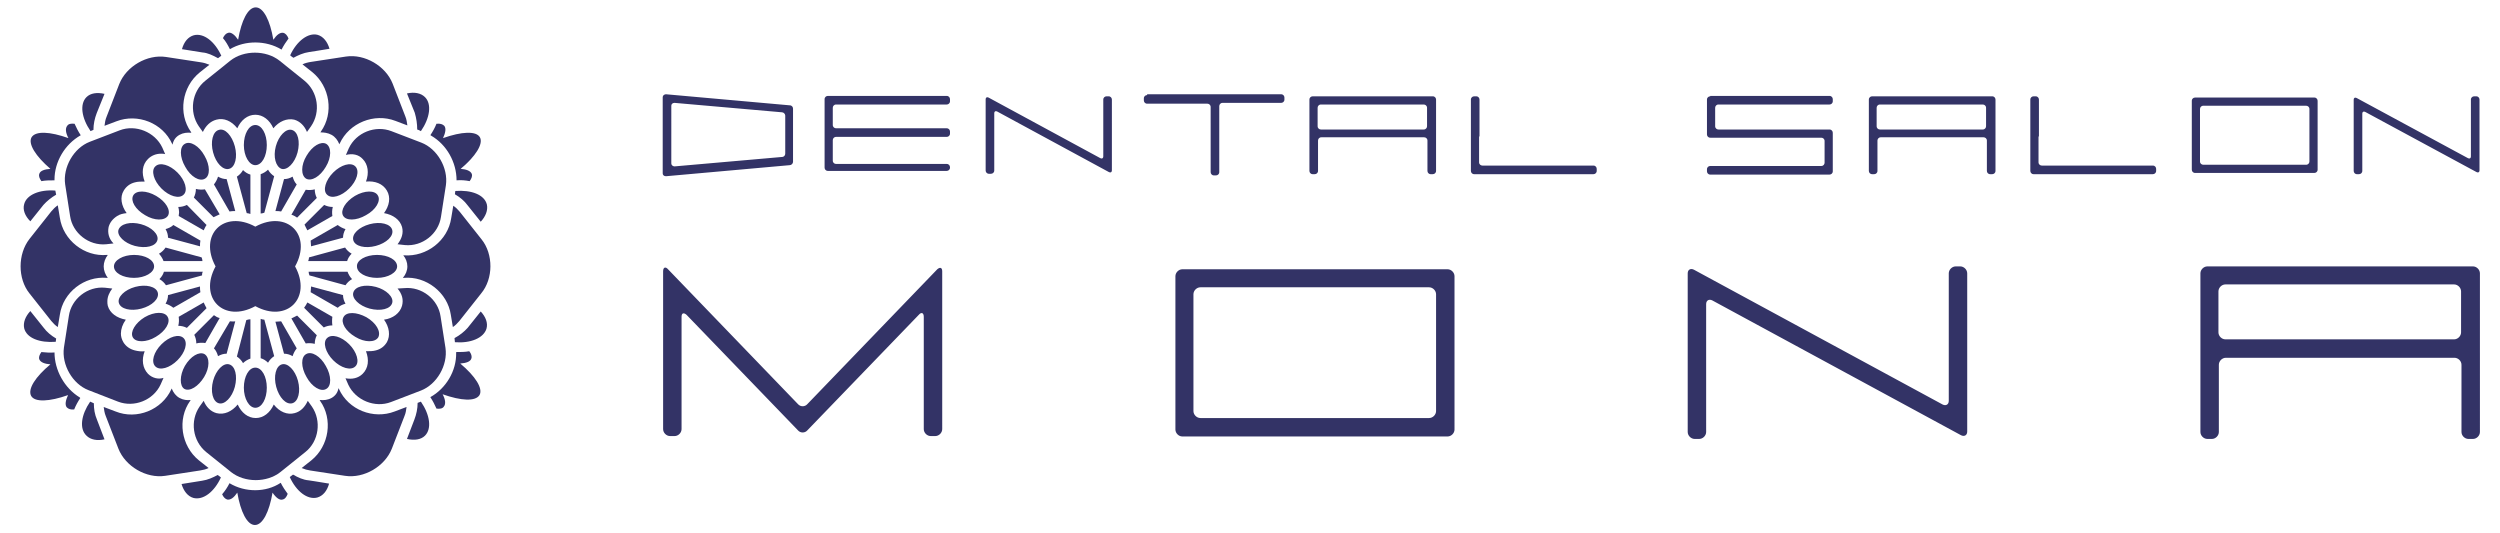
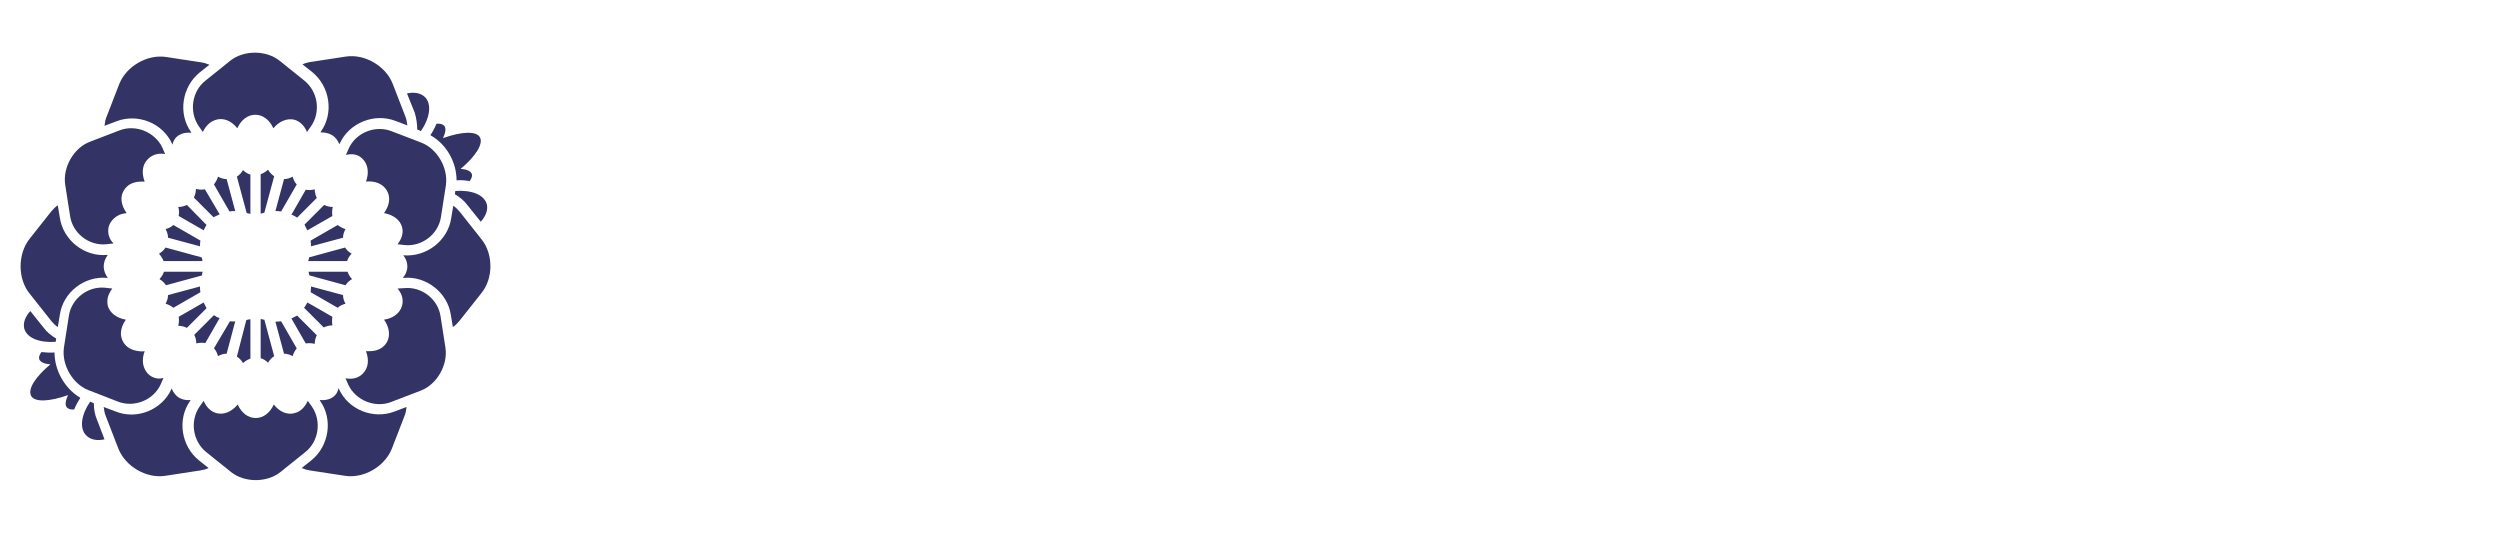
<svg xmlns="http://www.w3.org/2000/svg" version="1.1" id="レイヤー_1" x="0" y="0" viewBox="0 0 610 130" xml:space="preserve">
  <style>.st0{fill:#336}</style>
-   <path class="st0" d="M161.7 42.3c0 .4.3.7.8.7l30.2-2.7c.4 0 .8-.4.8-.8v-13c0-.4-.3-.8-.8-.8L162.5 23c-.4 0-.8.3-.8.7v18.6zm2.1-16.5c0-.4.3-.7.8-.7l26.2 2.3c.4 0 .8.4.8.8v9.3c0 .4-.3.8-.8.8l-26.2 2.3c-.4 0-.8-.3-.8-.7V25.8zm68 15c0-.4-.3-.8-.8-.8h-27c-.4 0-.8-.3-.8-.8v-5c0-.4.3-.8.8-.8h27c.4 0 .8-.3.8-.8v-.5c0-.4-.3-.8-.8-.8h-27c-.4 0-.8-.3-.8-.8v-4.2c0-.4.3-.8.8-.8h27c.4 0 .8-.3.8-.8v-.5c0-.4-.3-.8-.8-.8h-29c-.4 0-.8.3-.8.8v16.7c0 .4.3.8.8.8h29c.4 0 .8-.3.8-.8v-.1zm37.4-2.6c0 .4-.3.6-.7.4l-27.3-14.8c-.4-.2-.7 0-.7.4v17.4c0 .4.3.8.8.8h.5c.4 0 .8-.3.8-.8v-14c0-.4.3-.6.7-.4L270.6 42c.4.2.7 0 .7-.4V24.3c0-.4-.3-.8-.8-.8h-.5c-.4 0-.8.3-.8.8v13.9zm10.7-15c-.4 0-.8.3-.8.8v.5c0 .4.3.8.8.8h14.7c.4 0 .8.3.8.8V42c0 .4.3.8.8.8h.5c.4 0 .8-.3.8-.8V25.9c0-.4.3-.8.8-.8h14.3c.4 0 .8-.3.8-.8v-.5c0-.4-.3-.8-.8-.8h-32.7zm40.4.3c-.4 0-.8.3-.8.8v17.4c0 .4.3.8.8.8h.5c.4 0 .8-.3.8-.8v-7.4c0-.4.3-.8.8-.8h25.1c.4 0 .8.3.8.8v7.4c0 .4.3.8.8.8h.5c.4 0 .8-.3.8-.8V24.3c0-.4-.3-.8-.8-.8h-29.3zm27.9 7.3c0 .4-.3.8-.8.8h-25.1c-.4 0-.8-.3-.8-.8v-4.5c0-.4.3-.8.8-.8h25.1c.4 0 .8.3.8.8v4.5zm12.8 2.5v-9c0-.4-.3-.8-.8-.8h-.5c-.4 0-.8.3-.8.8v17.4c0 .4.3.8.8.8h29.1c.4 0 .8-.3.8-.8v-.5c0-.4-.3-.8-.8-.8h-27.1c-.4 0-.8-.3-.8-.8v-6.3zm56.3-9.8c-.4 0-.8.3-.8.8v8.5c0 .4.3.8.8.8h27.1c.4 0 .8.3.8.8v5.3c0 .4-.3.8-.8.8h-27.1c-.4 0-.8.3-.8.8v.5c0 .4.3.8.8.8h29.1c.4 0 .8-.3.8-.8v-9.4c0-.4-.3-.8-.8-.8h-27.1c-.4 0-.8-.3-.8-.8v-4.5c0-.4.3-.8.8-.8h27.1c.4 0 .8-.3.8-.8v-.5c0-.4-.3-.8-.8-.8h-29.1zm39.5 0c-.4 0-.8.3-.8.8v17.4c0 .4.3.8.8.8h.5c.4 0 .8-.3.8-.8v-7.4c0-.4.3-.8.8-.8H484c.4 0 .8.3.8.8v7.4c0 .4.3.8.8.8h.5c.4 0 .8-.3.8-.8V24.3c0-.4-.3-.8-.8-.8h-29.3zm27.8 7.3c0 .4-.3.8-.8.8h-25.1c-.4 0-.8-.3-.8-.8v-4.5c0-.4.3-.8.8-.8h25.1c.4 0 .8.3.8.8v4.5zm12.9 2.5v-9c0-.4-.3-.8-.8-.8h-.5c-.4 0-.8.3-.8.8v17.4c0 .4.3.8.8.8h29.1c.4 0 .8-.3.8-.8v-.5c0-.4-.3-.8-.8-.8h-27.1c-.4 0-.8-.3-.8-.8v-6.3zm68-8.7c0-.4-.3-.8-.8-.8h-29.1c-.4 0-.8.3-.8.8v16.8c0 .4.3.8.8.8h29.1c.4 0 .8-.3.8-.8V24.6zm-2 14.8c0 .4-.3.8-.8.8h-25.1c-.4 0-.8-.3-.8-.8V26.6c0-.4.3-.8.8-.8h25.1c.4 0 .8.3.8.8v12.8zm39.4-1.2c0 .4-.3.6-.7.4L575 23.9c-.4-.2-.7 0-.7.4v17.4c0 .4.3.8.8.8h.5c.4 0 .8-.3.8-.8v-14c0-.4.3-.6.7-.4L604.3 42c.4.2.7 0 .7-.4V24.3c0-.4-.3-.8-.8-.8h-.5c-.4 0-.8.3-.8.8v13.9zM197 98.6c-.6.7-1.7.7-2.3 0L163 65.7c-.6-.7-1.2-.5-1.2.5v38.5c0 .9.8 1.7 1.7 1.7h1.1c.9 0 1.7-.8 1.7-1.7V77.3c0-.9.5-1.1 1.2-.5l27.2 28.2c.6.7 1.7.7 2.3 0l27.2-28.2c.6-.7 1.2-.5 1.2.5v27.4c0 .9.8 1.7 1.7 1.7h1.1c.9 0 1.7-.8 1.7-1.7V66.2c0-.9-.5-1.1-1.2-.5L197 98.6zm157.9-31.2c0-.9-.8-1.7-1.7-1.7h-64.7c-.9 0-1.7.8-1.7 1.7v37.4c0 .9.8 1.7 1.7 1.7h64.7c.9 0 1.7-.8 1.7-1.7V67.4zm-4.5 32.9c0 .9-.8 1.7-1.7 1.7h-55.8c-.9 0-1.7-.8-1.7-1.7V71.8c0-.9.8-1.7 1.7-1.7h55.8c.9 0 1.7.8 1.7 1.7v28.5zm125.1-2.5c0 .9-.7 1.3-1.5.9l-60.7-32.9c-.8-.4-1.5 0-1.5.9v38.7c0 .9.8 1.7 1.7 1.7h1.1c.9 0 1.7-.8 1.7-1.7V74.2c0-.9.7-1.3 1.5-.9l60.7 32.9c.8.4 1.5 0 1.5-.9V66.7c0-.9-.8-1.7-1.7-1.7h-1.1c-.9 0-1.7.8-1.7 1.7v31.1zM538.6 65c-.9 0-1.7.8-1.7 1.7v38.7c0 .9.8 1.7 1.7 1.7h1.1c.9 0 1.7-.8 1.7-1.7V89c0-.9.8-1.7 1.7-1.7h55.8c.9 0 1.7.8 1.7 1.7v16.4c0 .9.8 1.7 1.7 1.7h1.1c.9 0 1.7-.8 1.7-1.7V66.7c0-.9-.8-1.7-1.7-1.7h-64.8zm61.9 16.1c0 .9-.8 1.7-1.7 1.7H543c-.9 0-1.7-.8-1.7-1.7v-10c0-.9.8-1.7 1.7-1.7h55.8c.9 0 1.7.8 1.7 1.7v10zM65.1 35.4c0 2.7-1.2 4.9-2.8 4.9-1.5 0-2.8-2.2-2.8-4.9s1.2-4.9 2.8-4.9c1.6 0 2.8 2.2 2.8 4.9zm0 59.2c0 2.7-1.2 4.9-2.8 4.9-1.5 0-2.8-2.2-2.8-4.9s1.2-4.9 2.8-4.9c1.6 0 2.8 2.2 2.8 4.9zm-7.8-58.9c.7 2.6.1 5.1-1.4 5.5-1.5.4-3.2-1.4-3.9-4-.7-2.6-.1-5.1 1.4-5.5 1.5-.5 3.2 1.4 3.9 4zm15.4 57.2c.7 2.6.1 5.1-1.4 5.5-1.5.4-3.2-1.4-3.9-4-.7-2.6-.1-5.1 1.4-5.5 1.4-.4 3.2 1.4 3.9 4zM49.9 38c1.4 2.4 1.4 4.9.1 5.6-1.3.8-3.5-.5-4.8-2.9-1.4-2.4-1.4-4.9-.1-5.6 1.3-.8 3.5.5 4.8 2.9zm29.6 51.3c1.4 2.4 1.4 4.9.1 5.6-1.3.8-3.5-.5-4.8-2.9-1.4-2.4-1.4-4.9-.1-5.6 1.3-.8 3.5.5 4.8 2.9zM43.3 42.1c1.9 1.9 2.6 4.4 1.5 5.4-1.1 1.1-3.5.4-5.4-1.5-1.9-1.9-2.6-4.4-1.5-5.4 1.1-1.1 3.5-.4 5.4 1.5zM85.2 84c1.9 1.9 2.6 4.4 1.5 5.4-1.1 1.1-3.5.4-5.4-1.5-1.9-1.9-2.6-4.4-1.5-5.4 1.1-1.1 3.5-.4 5.4 1.5zM38.1 47.8c2.4 1.4 3.6 3.5 2.9 4.8-.8 1.3-3.3 1.3-5.6-.1-2.4-1.4-3.6-3.5-2.9-4.8.7-1.3 3.2-1.3 5.6.1zm51.3 29.6c2.4 1.4 3.6 3.5 2.9 4.9-.8 1.3-3.3 1.3-5.6-.1-2.4-1.4-3.6-3.5-2.9-4.8.7-1.4 3.2-1.3 5.6 0zm-55-22.7c2.6.7 4.4 2.5 4 3.9-.4 1.5-2.8 2.1-5.5 1.4-2.6-.7-4.4-2.5-4-3.9.5-1.5 2.9-2.1 5.5-1.4zM91.7 70c2.6.7 4.4 2.5 4 3.9-.4 1.5-2.8 2.1-5.5 1.4-2.6-.7-4.4-2.5-4-3.9.4-1.5 2.8-2.1 5.5-1.4zm-59-7.8c2.7 0 4.9 1.2 4.9 2.8 0 1.5-2.2 2.8-4.9 2.8s-4.9-1.2-4.9-2.8c0-1.5 2.2-2.8 4.9-2.8zm59.3 0c2.7 0 4.9 1.2 4.9 2.8 0 1.5-2.2 2.8-4.9 2.8s-4.9-1.2-4.9-2.8c-.1-1.5 2.1-2.8 4.9-2.8zM33 70c2.6-.7 5.1-.1 5.5 1.4.4 1.5-1.4 3.2-4 3.9-2.6.7-5.1.1-5.5-1.4-.4-1.4 1.4-3.2 4-3.9zm57.2-15.3c2.6-.7 5.1-.1 5.5 1.4.4 1.5-1.4 3.2-4 3.9-2.6.7-5.1.1-5.5-1.4-.4-1.5 1.4-3.2 4-3.9zM35.3 77.4c2.4-1.4 4.9-1.4 5.6-.1.8 1.3-.5 3.5-2.9 4.9-2.3 1.4-4.9 1.4-5.6.1-.7-1.3.6-3.5 2.9-4.9zm51.3-29.6c2.4-1.4 4.9-1.4 5.6-.1.8 1.3-.5 3.5-2.9 4.8-2.4 1.4-4.9 1.4-5.6.1-.7-1.3.6-3.4 2.9-4.8zM39.4 84c1.9-1.9 4.3-2.6 5.4-1.5 1.1 1.1.4 3.5-1.5 5.4-1.9 1.9-4.3 2.6-5.4 1.5-1.1-1.1-.4-3.5 1.5-5.4zm41.9-41.9c1.9-1.9 4.3-2.6 5.4-1.5 1.1 1.1.4 3.5-1.5 5.4-1.9 1.9-4.3 2.6-5.4 1.5-1.1-1-.4-3.5 1.5-5.4zM45.1 89.3c1.4-2.4 3.5-3.6 4.8-2.9 1.3.8 1.3 3.3-.1 5.6-1.4 2.3-3.5 3.6-4.8 2.9-1.2-.7-1.2-3.3.1-5.6zM74.8 38c1.4-2.4 3.5-3.6 4.8-2.9 1.3.8 1.3 3.3-.1 5.6-1.4 2.4-3.5 3.6-4.8 2.9-1.3-.8-1.3-3.3.1-5.6zM52 92.9c.7-2.6 2.5-4.4 3.9-4 1.5.4 2.1 2.8 1.4 5.5-.7 2.6-2.5 4.4-3.9 4-1.5-.4-2.1-2.9-1.4-5.5zm15.3-57.2c.7-2.6 2.5-4.4 3.9-4 1.5.4 2.1 2.8 1.4 5.5-.7 2.6-2.5 4.4-3.9 4-1.4-.5-2.1-2.9-1.4-5.5zM72 65c4.2 7.7-2 13.9-9.7 9.7-7.7 4.2-13.9-2-9.7-9.7-4.2-7.7 2-13.9 9.7-9.7 7.7-4.2 14 2 9.7 9.7zM53.2 14.2c.3-.2.5-.4.8-.6-1.6-3.5-4.3-5.6-6.7-5-1.4.4-2.4 1.6-2.9 3.4l5 .8c1.3.1 2.5.7 3.8 1.4zm18.3 101.6c-.3.2-.5.4-.8.6 1.6 3.5 4.3 5.6 6.7 5 1.4-.4 2.4-1.6 2.9-3.4-2.3-.4-5-.8-5-.8-1.3-.1-2.6-.7-3.8-1.4zm-22.2 1.5l-5 .8c.5 1.7 1.5 3 2.9 3.4 2.4.6 5.1-1.5 6.7-5-.2-.2-.5-.4-.8-.6-1.1.6-2.4 1.2-3.8 1.4zM75.4 12.7s2.7-.4 5-.8c-.5-1.7-1.5-3-2.9-3.4-2.3-.6-5.1 1.5-6.7 5 .2.2.5.4.8.6 1.1-.6 2.4-1.2 3.8-1.4zm-6.7-.6c.5-1 1.1-1.9 1.7-2.7-.3-.8-.8-1.3-1.3-1.4-.8-.1-1.6.5-2.4 1.7-.8-4.7-2.4-7.9-4.3-7.9S58.9 5 58.1 9.7c-.8-1.2-1.7-1.9-2.4-1.7-.5.1-1 .6-1.3 1.3.7.8 1.2 1.7 1.7 2.7 3.7-2.2 8.8-2.2 12.6.1zM56 117.9c-.5 1-1.1 1.9-1.8 2.7.3.7.8 1.2 1.3 1.3.8.1 1.6-.5 2.4-1.7.8 4.7 2.4 7.9 4.3 7.9s3.5-3.2 4.3-7.9c.8 1.2 1.7 1.9 2.4 1.7.6-.1 1-.6 1.3-1.4-.6-.8-1.2-1.7-1.7-2.7-3.6 2.4-8.7 2.4-12.5.1zM22.8 31.7c0-1.4.3-2.8.8-4.1l1.9-4.7c-1.8-.4-3.4-.2-4.4.8-1.7 1.7-1.2 5.1 1 8.3.2-.1.4-.2.7-.3zm79.1 66.6c0 1.4-.3 2.8-.8 4.1l-1.8 4.7c1.8.4 3.4.2 4.4-.8 1.7-1.7 1.2-5.1-1-8.3-.3.1-.6.2-.8.3zM13.7 47.5c-.1-.3-.1-.7-.2-1-3.8-.3-7 1-7.6 3.3-.4 1.4.2 2.9 1.5 4.2l3.2-4c.8-.9 1.9-1.8 3.1-2.5zm97.2 35c0 .3.1.7.1 1 3.8.3 7-1 7.7-3.3.4-1.4-.2-2.9-1.4-4.2-1.5 1.9-3.2 4-3.2 4-.8.9-1.9 1.8-3.2 2.5zM105 96.9c.6.9 1.1 1.9 1.5 2.8.8.1 1.5 0 1.8-.5.5-.6.4-1.7-.3-3 4.5 1.6 8 1.8 9 .2.9-1.6-1-4.6-4.7-7.7 1.5-.1 2.5-.5 2.7-1.2.2-.5 0-1.2-.5-1.8-1 .2-2.1.2-3.2.2v.2c.1 4.4-2.5 8.7-6.3 10.8zM19.7 33c-.6-.9-1.1-1.9-1.5-2.8-.8-.1-1.5 0-1.8.5-.5.6-.4 1.7.3 3-4.5-1.6-8-1.8-9-.2-.9 1.6 1 4.6 4.6 7.7-1.5.1-2.5.5-2.7 1.2-.2.5 0 1.1.5 1.8 1-.2 2.1-.2 3.2-.2v-.2c0-4.3 2.5-8.6 6.4-10.8z" />
  <path class="st0" d="M36.1 91.2c-1.3-1.4-1.6-3.4-.8-5.5-.8.1-1.6 0-2.4-.2-1.2-.3-2.2-1-2.8-2-.4-.7-.6-1.4-.6-2.1 0-1.1.4-2.3 1.2-3.4-2.2-.4-3.9-1.6-4.4-3.4-.1-.4-.1-.7-.1-1.1 0-1.1.5-2.2 1.2-3.1l-1.8-.2c-4.2-.4-8.2 2.7-8.8 6.9l-1.2 7.7c-.6 4.2 2.1 8.9 6 10.4l7.2 2.8c3.9 1.5 8.6-.3 10.4-4.2l.7-1.6c-1.2.4-2.7.1-3.8-1zm52.4-52.4c1.3 1.3 1.6 3.4.8 5.5 2.2-.2 4.1.5 5.1 2.2 1 1.7.6 3.7-.7 5.5 2.2.4 3.9 1.6 4.4 3.4.4 1.5-.1 2.9-1.1 4.2l1.8.2c4.2.4 8.2-2.7 8.8-6.9l1.2-7.7c.6-4.2-2.1-8.9-6-10.4L95.5 32c-3.9-1.5-8.6.3-10.4 4.2l-.7 1.6c1.6-.4 3.1-.1 4.1 1zm-62 16.6c.3-1.1 1-2 2.1-2.7.6-.4 1.4-.6 2.3-.7-1.3-1.8-1.7-3.9-.7-5.5.6-1 1.5-1.7 2.7-2 .7-.2 1.5-.2 2.4-.2-.8-2.1-.6-4.1.8-5.5.8-.8 1.9-1.3 3.2-1.3.3 0 .7 0 1 .1l-.7-1.6c-1.8-3.8-6.5-5.7-10.4-4.2l-7.3 2.8c-3.9 1.5-6.6 6.2-6 10.4l1.2 7.7c.6 4.2 4.6 7.3 8.8 6.9l1.8-.2c-1.1-1.1-1.5-2.5-1.2-4zm71.6 19.2c-.5 1.8-2.2 3.1-4.4 3.4 1.3 1.8 1.6 3.9.7 5.5-.6 1-1.5 1.7-2.7 2-.7.2-1.5.2-2.4.2.8 2.1.6 4.1-.8 5.5-1.1 1.1-2.6 1.4-4.2 1.1l.7 1.6c1.8 3.8 6.5 5.7 10.4 4.2l7.3-2.8c3.9-1.5 6.6-6.2 6-10.4l-1.2-7.7c-.6-4.2-4.6-7.3-8.8-6.9l-1.7.1c1.1 1.3 1.5 2.7 1.1 4.2zM52.8 29.2c1.8-.5 3.7.3 5.1 2.1.9-2 2.5-3.3 4.4-3.3 1.9 0 3.5 1.3 4.4 3.3 1.4-1.7 3.3-2.5 5.1-2.1 1.4.4 2.5 1.5 3.1 3l1-1.4c2.4-3.5 1.7-8.4-1.6-11.1l-6.1-4.9c-3.3-2.6-8.7-2.6-12 0l-6.1 4.9c-3.3 2.6-4 7.6-1.6 11.1l1 1.4c.7-1.5 1.8-2.6 3.3-3zm19.1 71.6c-1.8.5-3.7-.3-5.1-2.1-.9 2-2.5 3.3-4.4 3.3-1.9 0-3.5-1.3-4.4-3.3-1.4 1.7-3.3 2.6-5.2 2.1-1.4-.4-2.5-1.5-3.1-3l-1 1.4c-2.4 3.5-1.7 8.4 1.6 11.1l6.1 4.9c3.3 2.6 8.7 2.6 12 0l6.1-4.9c3.3-2.6 4-7.6 1.6-11.1l-1-1.4c-.7 1.5-1.7 2.6-3.2 3z" />
  <path class="st0" d="M43.8 97.1c-.9-.5-1.5-1.3-1.9-2.3-.1.1-.1.2-.1.2-2.3 5-8.4 7.5-13.6 5.4 0 0-1.3-.5-2.9-1.1.1.7.2 1.5.5 2.2l3.1 8c1.7 4.3 6.8 7.3 11.4 6.6l8.5-1.3c.7-.1 1.5-.3 2.1-.6l-2.4-1.9c-4.3-3.5-5.3-10-2.1-14.5 0 0 .1-.1.1-.2-.8.1-1.8 0-2.7-.5zm37.1-64.2c.9.5 1.5 1.3 1.9 2.3l.1-.2c2.3-5 8.4-7.5 13.6-5.5 0 0 1.3.5 2.9 1.1-.1-.7-.2-1.5-.5-2.2l-3.1-8c-1.7-4.3-6.8-7.3-11.4-6.6l-8.5 1.3c-.7.1-1.5.3-2.1.6l2.4 1.9c4.3 3.5 5.3 10 2.1 14.5l-.1.2c.8 0 1.8.1 2.7.6zM26.3 62.2h-.2c-5.5.5-10.7-3.6-11.5-9.1l-.5-3c-.6.4-1.1.9-1.6 1.5l-5.3 6.7C4.3 62 4.3 68 7.2 71.6l5.3 6.7c.5.6 1 1.1 1.6 1.5l.5-3c.8-5.5 6-9.5 11.5-9h.2c-.6-.8-1-1.8-1-2.8 0-1 .4-2 1-2.8zm91.2-3.8l-5.3-6.7c-.5-.6-1-1.1-1.6-1.5l-.5 3c-.8 5.5-6 9.5-11.5 9.1h-.2c.6.7 1 1.7 1 2.7 0 1-.4 2-1.1 2.8h.2c5.5-.5 10.7 3.6 11.5 9l.5 3c.6-.4 1.1-.9 1.6-1.5l5.3-6.7c3-3.6 3-9.6.1-13.2zM43.8 32.9c.9-.5 1.9-.6 2.9-.5-.1-.1-.1-.2-.1-.2-3.2-4.5-2.2-11 2.1-14.5l2.4-1.9c-.7-.3-1.4-.5-2.1-.6l-8.5-1.3c-4.6-.7-9.7 2.3-11.4 6.6l-3.1 8c-.3.7-.4 1.4-.5 2.2l2.9-1.1c5.2-2 11.3.4 13.6 5.5l.1.2c.2-1.1.8-1.9 1.7-2.4zm37.1 64.2c-.9.5-1.9.6-2.9.5l.1.2c3.2 4.5 2.2 11-2.1 14.5l-2.4 1.9c.7.3 1.4.5 2.1.6l8.5 1.3c4.6.7 9.7-2.3 11.4-6.6l3.1-8c.3-.7.4-1.4.5-2.2l-2.9 1.1c-5.2 2-11.3-.4-13.6-5.5l-.1-.2c-.2 1.1-.8 1.9-1.7 2.4zM48.8 69.9L41 72c0 .7-.2 1.4-.6 2.1.7.2 1.4.6 1.9 1l6.6-3.8c-.1-.4-.1-.9-.1-1.4zm8.6-18.4l-2.1-7.8c-.7 0-1.4-.2-2.1-.6-.2.7-.6 1.4-1 1.9l3.8 6.6c.5-.1 1-.1 1.4-.1zm-7 3.4L45.6 50c-.6.3-1.3.5-2.1.5.1.4.2.8.2 1.3 0 .3-.1.6-.1.9l6.1 3.5c.2-.4.4-.9.7-1.3zm3.2-2.6L50 46.2c-.7.1-1.4.1-2.2-.1 0 .8-.2 1.5-.5 2.1l4.8 4.8c.5-.2 1-.5 1.5-.7zm-4.1 14H40c-.2.7-.6 1.3-1.1 1.8.7.4 1.2.9 1.6 1.5l8.8-2.4c0-.3 0-.6.2-.9zm-.6-7.6l-6.6-3.8c-.5.5-1.2.8-1.9 1 .4.7.6 1.4.6 2.1l7.8 2.1c0-.5 0-.9.1-1.4zm.3 4.1l-8.8-2.4c-.4.6-.9 1.1-1.6 1.5.5.6.9 1.2 1.1 1.8h9.5c0-.3-.1-.6-.2-.9zm11.9-10.6v-9.6c-.7-.2-1.3-.6-1.8-1.1-.4.7-.9 1.2-1.5 1.6l2.4 8.9c.2 0 .6.1.9.2zm13.9 4l6.1-3.5c-.1-.7-.1-1.4.1-2.2-.8 0-1.5-.2-2.1-.5l-4.8 4.8c.2.5.5 1 .7 1.4zm.9 3.9l7.8-2.1c0-.7.2-1.4.6-2.1-.7-.2-1.4-.6-1.9-1l-6.6 3.8c0 .5.1.9.1 1.4zm-.7 3.6h9.5c.2-.7.6-1.3 1.1-1.8-.7-.4-1.2-.9-1.6-1.5l-8.8 2.4c0 .3-.1.6-.2.9zM64.5 51.9l2.4-8.9c-.6-.4-1.1-.9-1.5-1.6-.5.5-1.2.9-1.8 1.1v9.6c.3 0 .6-.1.9-.2zm4.1-.3l3.8-6.6c-.5-.5-.8-1.2-1-1.9-.7.4-1.4.6-2.1.6l-2.1 7.8c.5 0 1 0 1.4.1zm3.9 1.5l4.8-4.8c-.3-.6-.5-1.3-.5-2.1-.7.2-1.5.2-2.2.1l-3.5 6.1c.5.1.9.4 1.4.7zM56.1 78.4L52.2 85c.5.5.8 1.2 1 1.9.7-.4 1.4-.6 2.1-.6l2.1-7.9c-.4.1-.9 0-1.3 0zm4-.3L57.8 87c.6.4 1.1.9 1.5 1.6.5-.5 1.2-.9 1.8-1.1v-9.6c-.3 0-.7.1-1 .2zm3.5-.3v9.6c.7.2 1.3.6 1.8 1.1.4-.7.9-1.2 1.5-1.6L64.5 78c-.3 0-.6-.1-.9-.2zm-13.9-4l-6.1 3.5c.1.7.1 1.4-.1 2.2.8 0 1.5.2 2.1.5l4.8-4.8c-.3-.5-.5-1-.7-1.4zm17.5 4.7l2.1 7.8c.7 0 1.4.2 2.1.6.2-.7.6-1.4 1-1.9l-3.8-6.6c-.4 0-.9.1-1.4.1zm3.9-.8l3.5 6.1c.7-.1 1.4-.1 2.2.1 0-.8.2-1.5.5-2.1L72.5 77c-.5.2-.9.5-1.4.7zm4.7-6.4l6.6 3.8c.5-.5 1.2-.8 1.9-1-.4-.7-.6-1.4-.6-2.1l-7.8-2.1c0 .5-.1 1-.1 1.4zm-.3-4.1l8.8 2.4c.4-.6.9-1.1 1.6-1.5-.5-.5-.9-1.2-1.1-1.8h-9.5c0 .3.1.6.2.9zm-23.3 9.7l-4.8 4.8c.3.6.5 1.3.5 2.1.7-.2 1.5-.2 2.2-.1l3.5-6.1c-.5-.1-1-.4-1.4-.7zm22-1.8l4.8 4.8c.6-.3 1.3-.5 2.1-.5-.1-.7-.1-1.4 0-2.1L75 73.8c-.2.4-.5.9-.8 1.3zm-60.5 7.5c-1.2-.7-2.3-1.6-3.1-2.7l-3.2-4c-1.2 1.3-1.8 2.8-1.5 4.2.6 2.4 3.8 3.6 7.7 3.3 0-.3.1-.5.1-.8zM111 47.4c1.2.7 2.3 1.6 3.1 2.7l3.2 4c1.2-1.3 1.8-2.8 1.5-4.2-.6-2.4-3.8-3.6-7.7-3.3 0 .2-.1.5-.1.8zm-88.1 51c-.3-.1-.6-.3-.9-.4-2.2 3.2-2.7 6.6-.9 8.3 1 1 2.6 1.3 4.4.9l-1.8-4.7c-.6-1.4-.8-2.7-.8-4.1zm78.9-66.8c.3.1.6.2.9.4 2.2-3.2 2.7-6.6 1-8.3-1-1-2.6-1.3-4.4-.9.9 2.2 1.9 4.7 1.9 4.7.4 1.4.6 2.7.6 4.1zm9.6 12.4c1.1-.1 2.2 0 3.2.2.5-.7.7-1.3.5-1.8-.3-.7-1.3-1.1-2.7-1.2 3.6-3 5.6-6.1 4.7-7.7-.9-1.6-4.5-1.4-9 .2.6-1.3.8-2.4.3-3-.4-.4-1-.6-1.9-.5-.4 1-.9 1.9-1.5 2.8.1 0 .1 0 .2.1 3.8 2.2 6.2 6.5 6.2 10.9zM13.3 86c-1.1.1-2.2 0-3.2-.1-.5.7-.7 1.3-.5 1.8.3.7 1.3 1.1 2.7 1.2-3.6 3-5.6 6-4.7 7.7.9 1.6 4.5 1.4 9-.2-.6 1.3-.8 2.4-.3 3 .4.4 1 .6 1.8.5.4-1 .9-1.9 1.5-2.8 0 0-.1 0-.1-.1-3.8-2.3-6.2-6.7-6.2-11z" />
</svg>